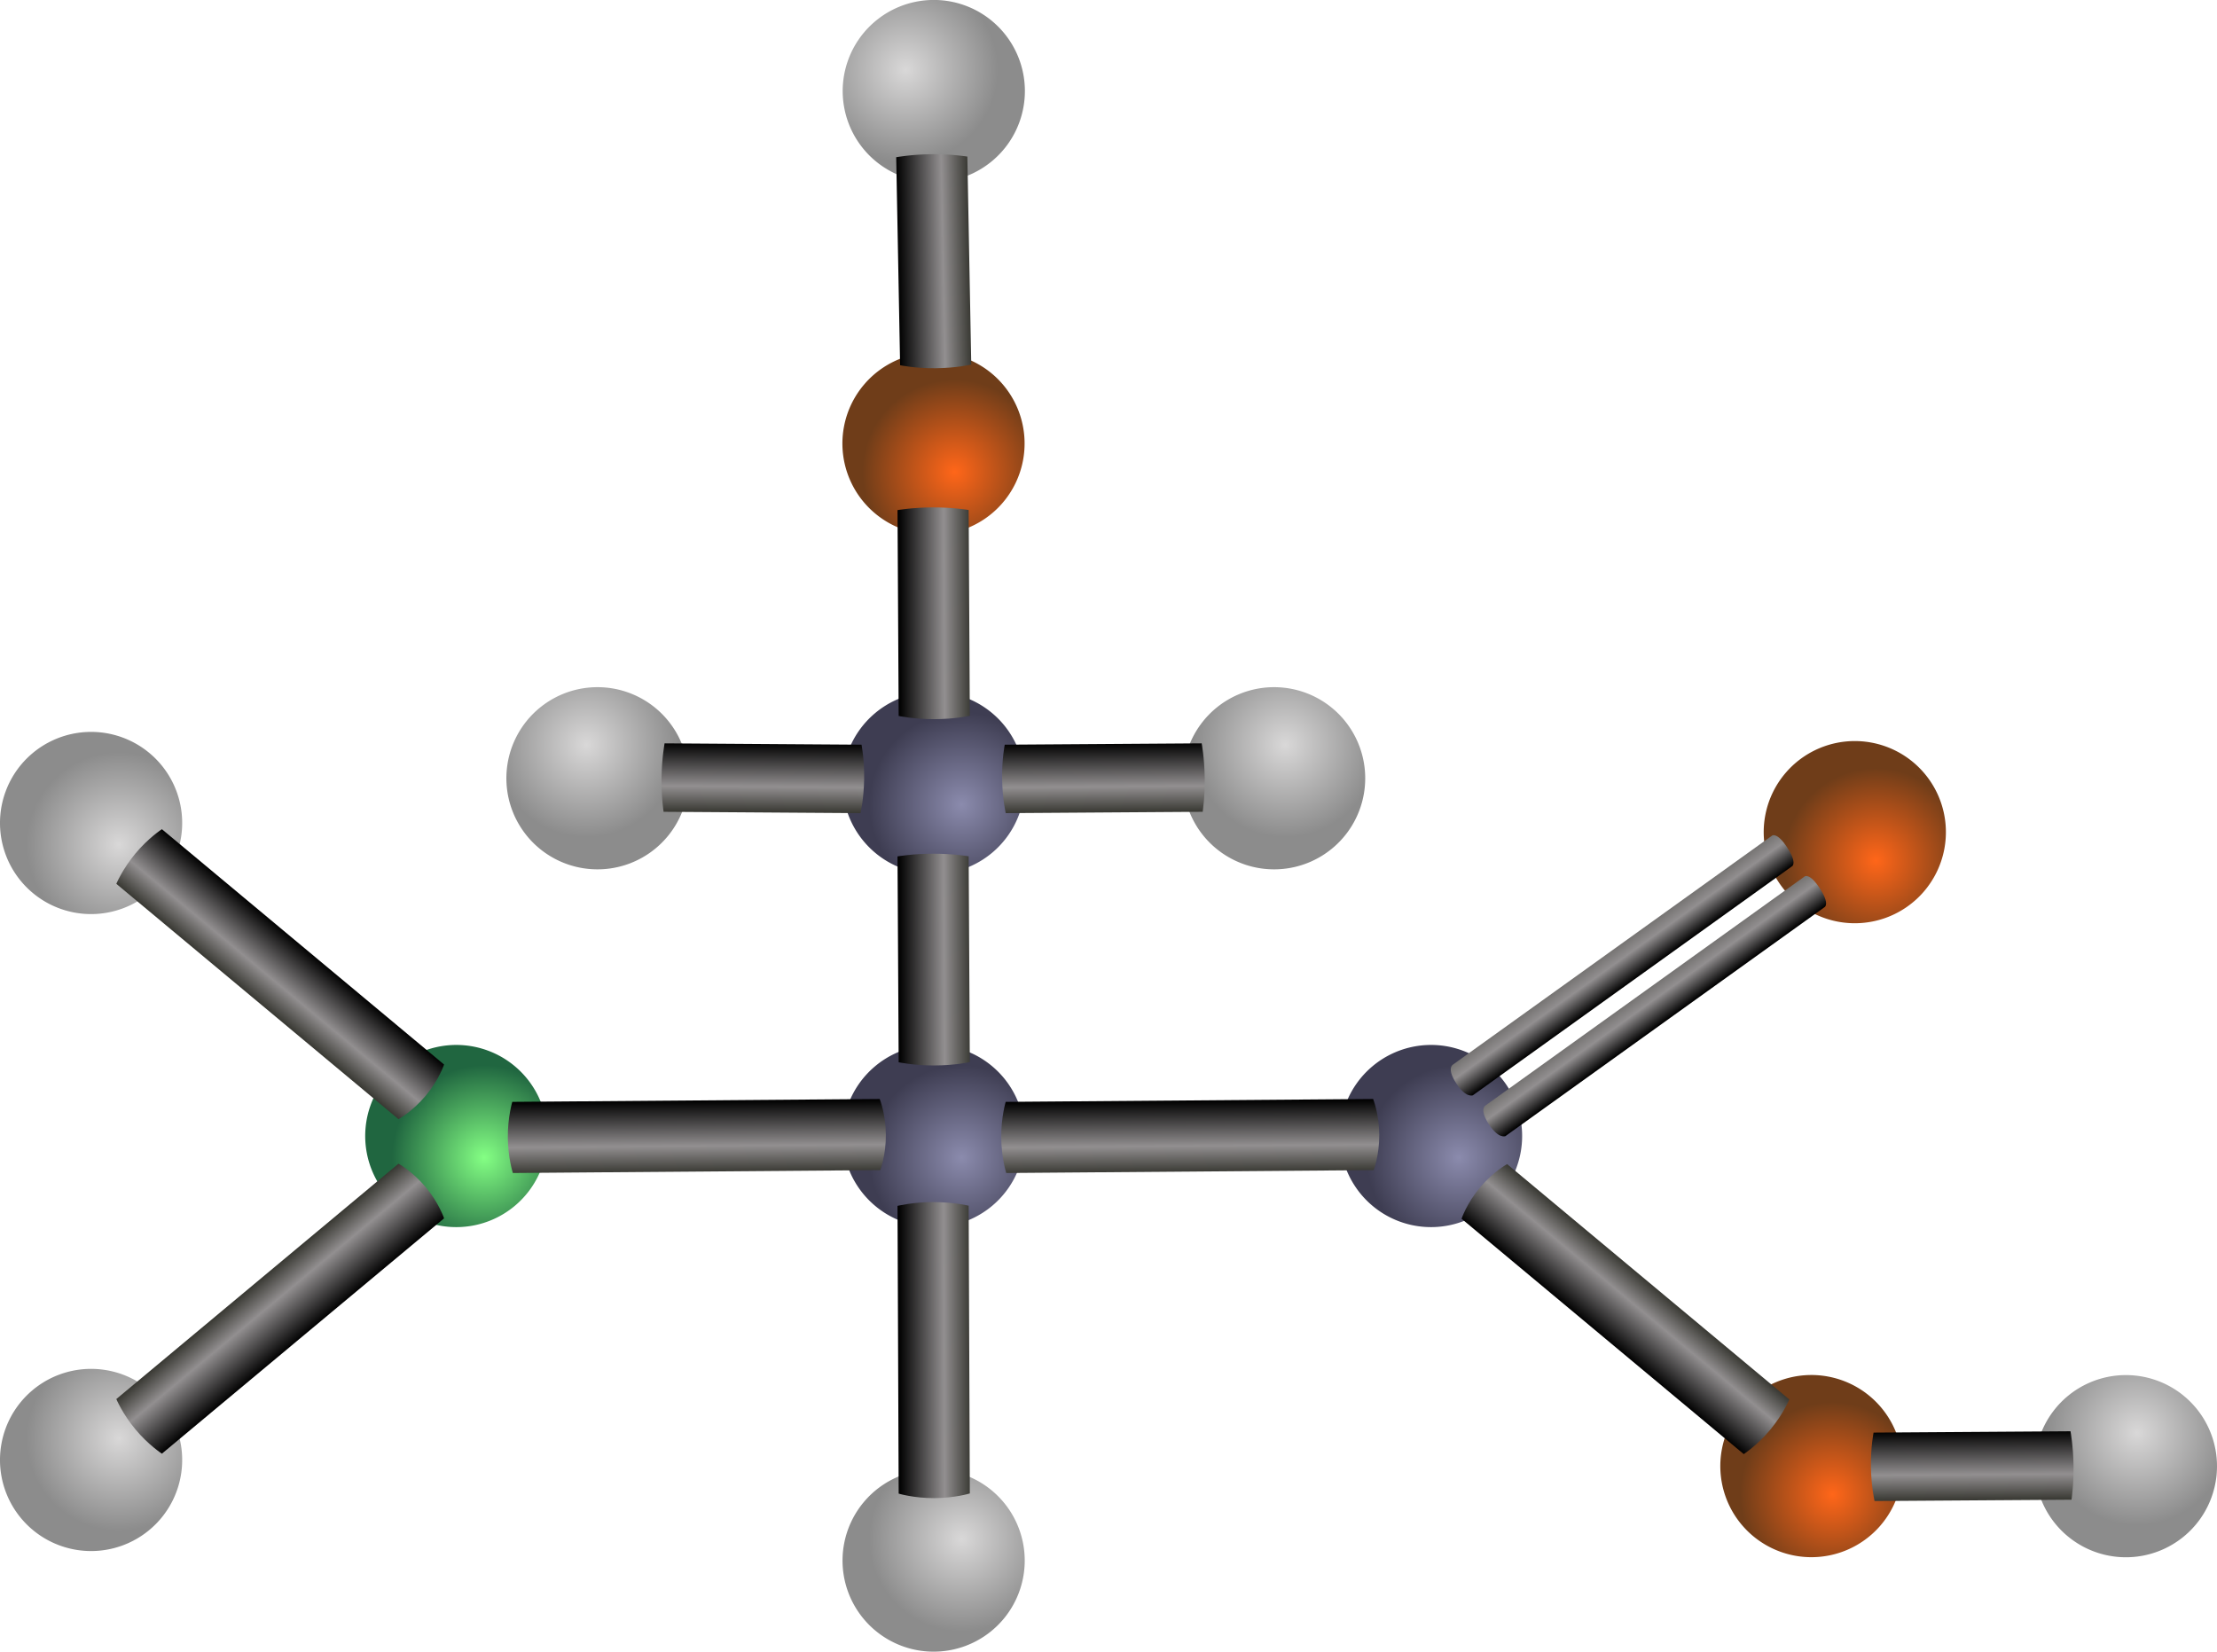
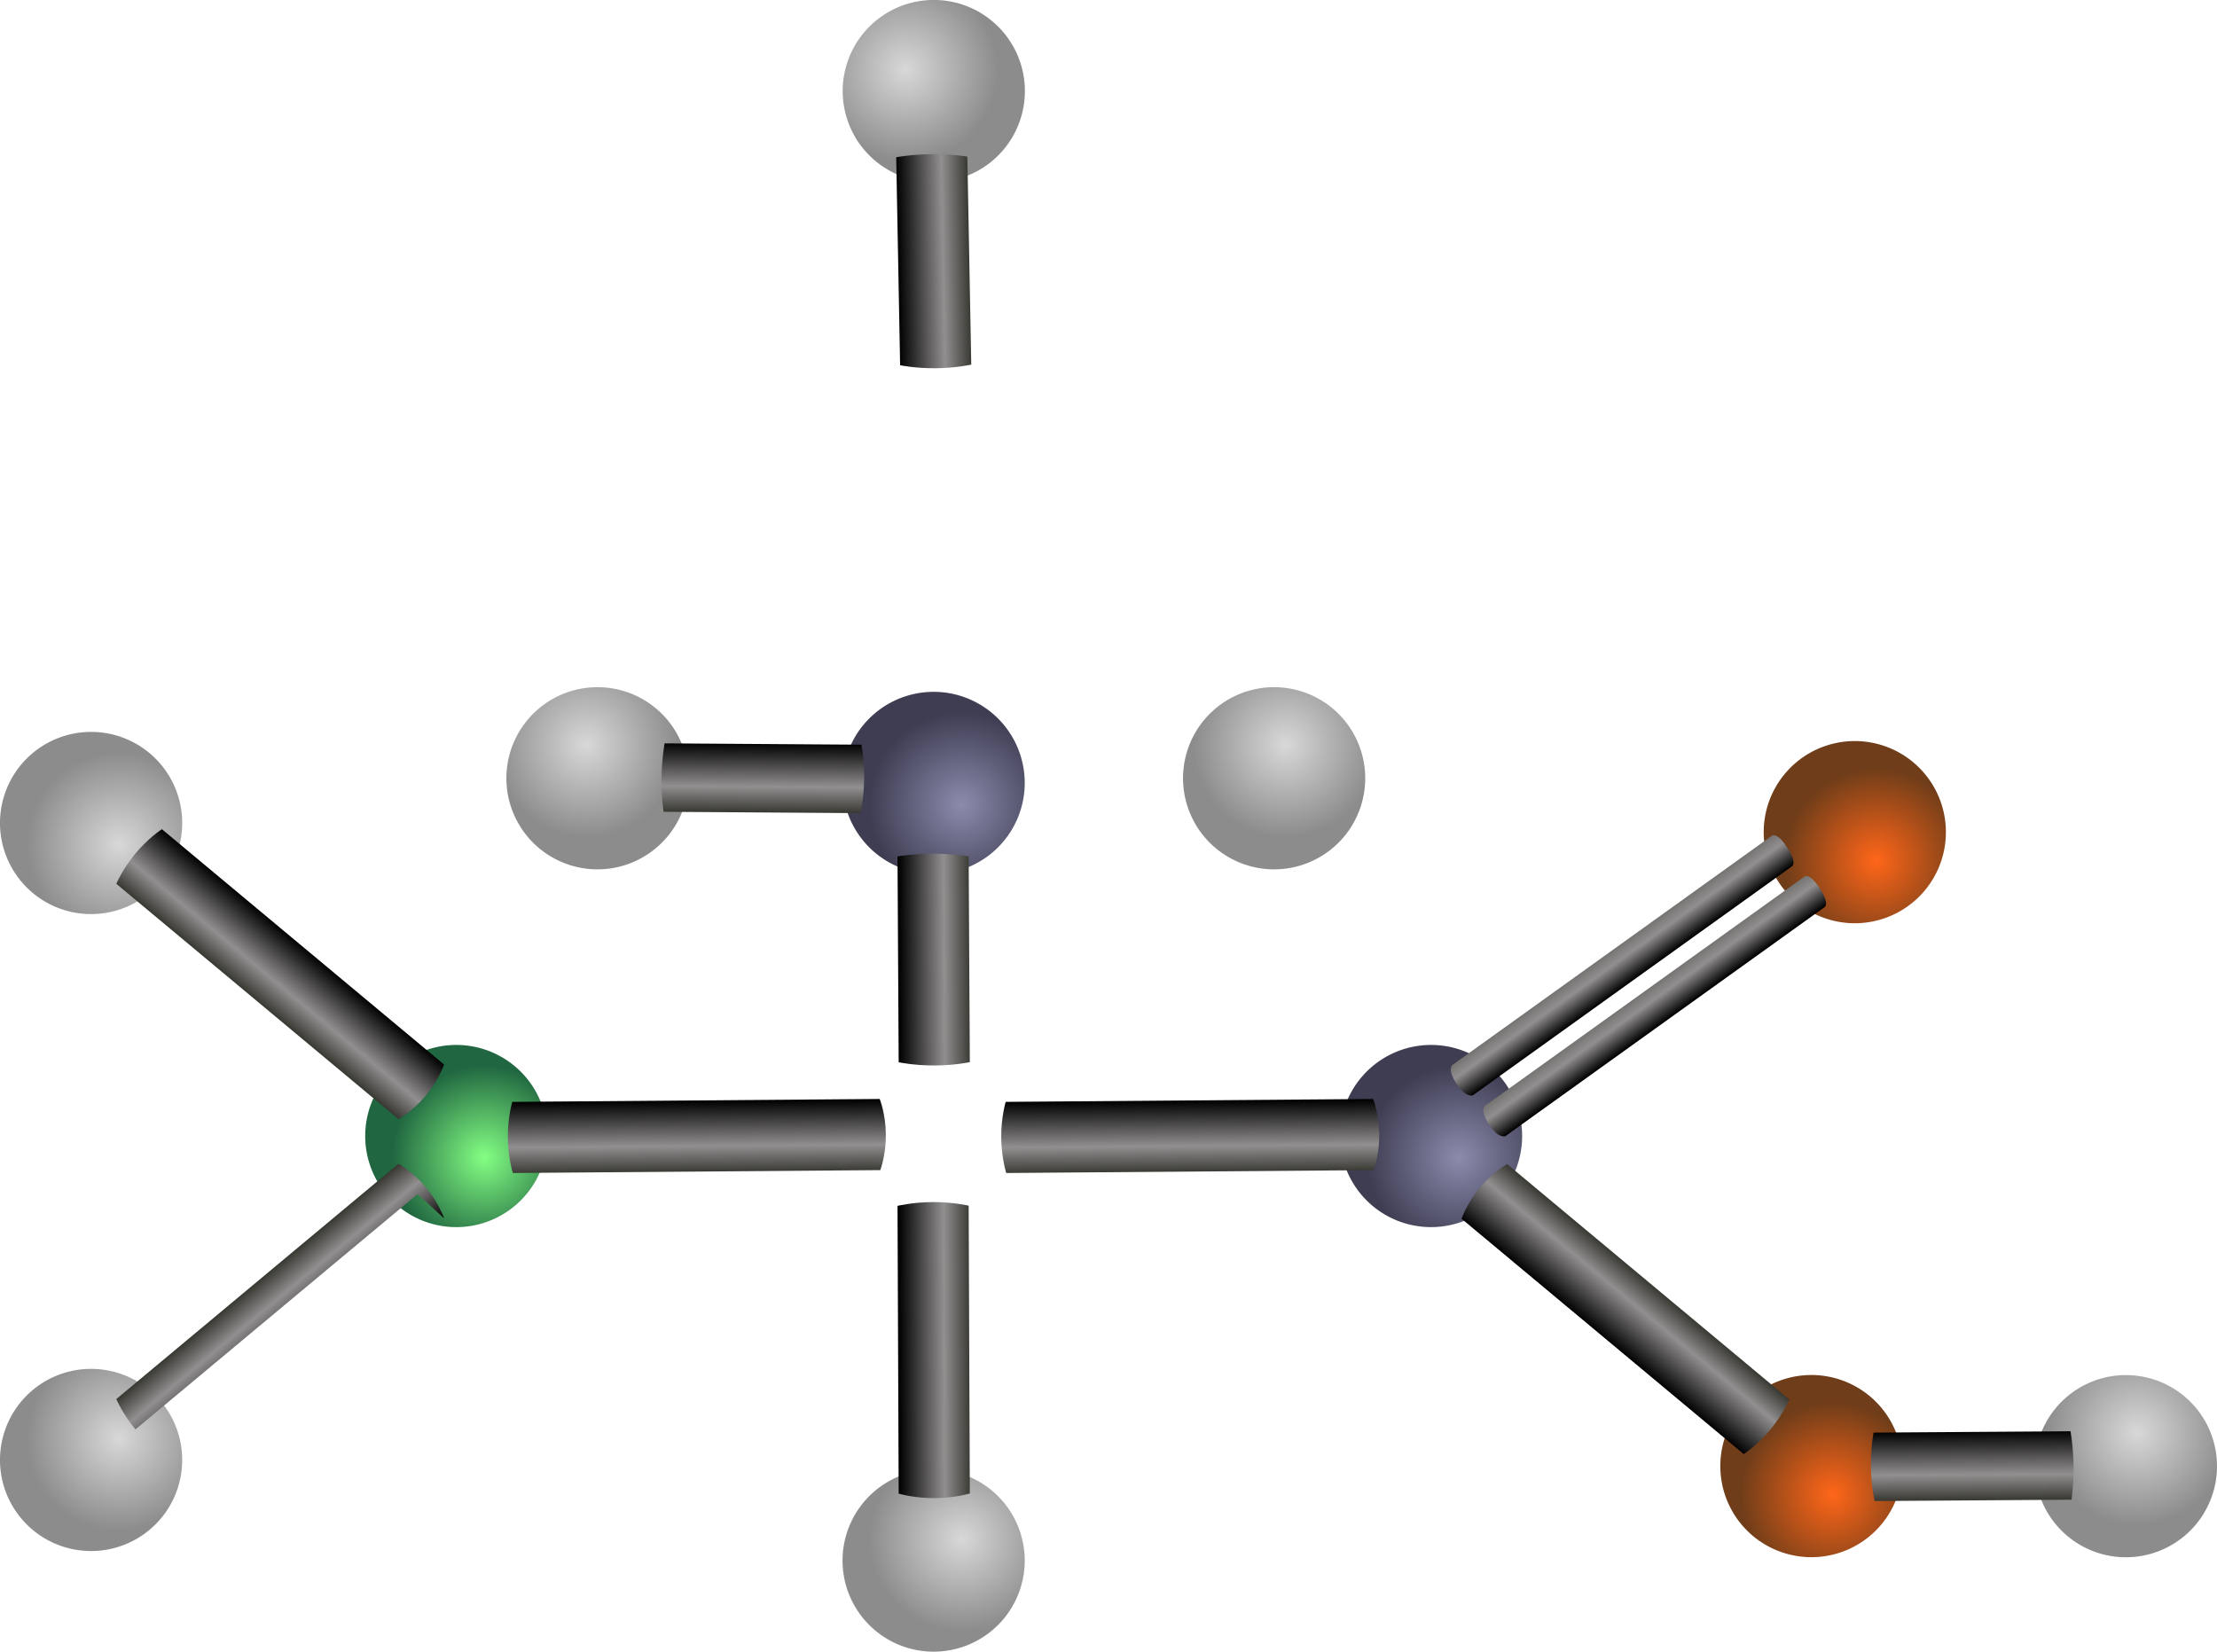
<svg xmlns="http://www.w3.org/2000/svg" viewBox="0 0 260.61 194.17">
  <defs>
    <linearGradient id="m" y2="321.72" gradientUnits="userSpaceOnUse" x2="317.93" gradientTransform="matrix(.49 -.587 .571 .476 485.98 247.04)" y1="321.72" x1="306.69">
      <stop offset="0" />
      <stop offset=".619" stop-color="#928f90" />
      <stop offset="1" stop-color="#34342e" />
    </linearGradient>
    <linearGradient id="e" y2="321.72" gradientUnits="userSpaceOnUse" x2="317.93" gradientTransform="matrix(.011 .736 .398 -.003 731.88 6.394)" y1="321.72" x1="306.69">
      <stop offset="0" />
      <stop offset=".619" stop-color="#928f90" />
      <stop offset="1" stop-color="#34342e" />
    </linearGradient>
    <linearGradient id="f" y2="321.72" gradientUnits="userSpaceOnUse" x2="317.93" gradientTransform="matrix(-.49 .587 -.571 -.476 1001.1 147.21)" y1="321.72" x1="306.69">
      <stop offset="0" />
      <stop offset=".619" stop-color="#928f90" />
      <stop offset="1" stop-color="#34342e" />
    </linearGradient>
    <linearGradient id="g" y2="321.72" gradientUnits="userSpaceOnUse" x2="317.93" gradientTransform="matrix(.006 .765 -.743 .006 950.61 -44.23)" y1="321.72" x1="306.69">
      <stop offset="0" />
      <stop offset=".619" stop-color="#928f90" />
      <stop offset="1" stop-color="#34342e" />
    </linearGradient>
    <linearGradient id="r" y2="321.72" gradientUnits="userSpaceOnUse" x2="317.93" gradientTransform="matrix(.765 -.001 -.002 -.416 503.2 269.36)" y1="321.72" x1="306.69">
      <stop offset="0" />
      <stop offset=".619" stop-color="#928f90" />
      <stop offset="1" stop-color="#34342e" />
    </linearGradient>
    <linearGradient id="q" y2="321.72" gradientUnits="userSpaceOnUse" x2="317.93" gradientTransform="matrix(-.011 .736 -.398 -.003 852.64 -74.477)" y1="321.72" x1="306.69">
      <stop offset="0" />
      <stop offset=".619" stop-color="#928f90" />
      <stop offset="1" stop-color="#34342e" />
    </linearGradient>
    <linearGradient id="p" y2="321.72" gradientUnits="userSpaceOnUse" x2="317.93" gradientTransform="matrix(.011 .736 .398 -.003 629.75 -74.477)" y1="321.72" x1="306.69">
      <stop offset="0" />
      <stop offset=".619" stop-color="#928f90" />
      <stop offset="1" stop-color="#34342e" />
    </linearGradient>
    <linearGradient id="o" y2="321.72" gradientUnits="userSpaceOnUse" x2="317.93" gradientTransform="matrix(.765 -.001 -.002 -.416 503.2 310.07)" y1="321.72" x1="306.69">
      <stop offset="0" />
      <stop offset=".619" stop-color="#928f90" />
      <stop offset="1" stop-color="#34342e" />
    </linearGradient>
    <linearGradient id="n" y2="321.72" gradientUnits="userSpaceOnUse" x2="317.93" gradientTransform="matrix(.765 -.007 -.008 -.421 505.01 231.11)" y1="321.72" x1="306.69">
      <stop offset="0" />
      <stop offset=".619" stop-color="#928f90" />
      <stop offset="1" stop-color="#34342e" />
    </linearGradient>
    <linearGradient id="h" y2="321.72" gradientUnits="userSpaceOnUse" x2="317.93" gradientTransform="matrix(-.49 -.587 -.571 .476 1001.1 246.99)" y1="321.72" x1="306.69">
      <stop offset="0" />
      <stop offset=".619" stop-color="#928f90" />
      <stop offset="1" stop-color="#34342e" />
    </linearGradient>
    <linearGradient id="l" y2="321.72" gradientUnits="userSpaceOnUse" x2="317.93" gradientTransform="matrix(-.372 -.575 -.646 .464 1145.2 205.37)" y1="321.72" x1="306.69">
      <stop offset="0" />
      <stop offset=".366" stop-color="#928f90" />
      <stop offset="1" stop-color="#34342e" />
    </linearGradient>
    <linearGradient id="k" y2="321.72" gradientUnits="userSpaceOnUse" x2="317.93" gradientTransform="matrix(-.372 -.575 -.646 .464 1149 210.17)" y1="321.72" x1="306.69">
      <stop offset="0" />
      <stop offset=".366" stop-color="#928f90" />
      <stop offset="1" stop-color="#34342e" />
    </linearGradient>
    <linearGradient id="j" y2="321.72" gradientUnits="userSpaceOnUse" x2="317.93" gradientTransform="matrix(.006 .765 -.743 .006 1008.6 -44.23)" y1="321.72" x1="306.69">
      <stop offset="0" />
      <stop offset=".619" stop-color="#928f90" />
      <stop offset="1" stop-color="#34342e" />
    </linearGradient>
    <linearGradient id="i" y2="321.72" gradientUnits="userSpaceOnUse" x2="317.93" gradientTransform="matrix(.765 -.002 -.002 -.582 503.2 409.43)" y1="321.72" x1="306.69">
      <stop offset="0" />
      <stop offset=".619" stop-color="#928f90" />
      <stop offset="1" stop-color="#34342e" />
    </linearGradient>
    <radialGradient id="a" gradientUnits="userSpaceOnUse" cy="248.98" cx="211.08" r="10.858">
      <stop offset="0" stop-color="#ff6619" />
      <stop offset="1" stop-color="#6f3d19" />
    </radialGradient>
    <radialGradient id="b" gradientUnits="userSpaceOnUse" cy="248.98" cx="211.08" r="10.858">
      <stop offset="0" stop-color="#8b8bad" />
      <stop offset="1" stop-color="#3e3d52" />
    </radialGradient>
    <radialGradient id="d" gradientUnits="userSpaceOnUse" cy="248.98" cx="211.08" r="10.858">
      <stop offset="0" stop-color="#84ff84" />
      <stop offset="1" stop-color="#206640" />
    </radialGradient>
    <radialGradient id="c" gradientUnits="userSpaceOnUse" cy="248.98" cx="211.08" r="10.858">
      <stop offset="0" stop-color="#d9d8d8" />
      <stop offset="1" stop-color="#8c8c8c" />
    </radialGradient>
  </defs>
-   <path d="M218.99 252.04a10.708 10.708 0 11-21.416 0 10.708 10.708 0 1121.416 0z" transform="rotate(100.966 241.45 111.447)" fill="url(#a)" />
  <path d="M218.99 252.04a10.708 10.708 0 11-21.416 0 10.708 10.708 0 1121.416 0z" transform="scale(1 -1) rotate(9.831 2159.413 -492.845)" fill="url(#b)" />
  <path d="M218.99 252.04a10.708 10.708 0 11-21.416 0 10.708 10.708 0 1121.416 0z" transform="rotate(-24.096 42.433 114.698)" fill="url(#c)" />
  <path d="M218.99 252.04a10.708 10.708 0 11-21.416 0 10.708 10.708 0 1121.416 0z" transform="rotate(100.966 243.472 214.114)" fill="url(#a)" />
  <path d="M218.99 252.04a10.708 10.708 0 11-21.416 0 10.708 10.708 0 1121.416 0z" transform="rotate(9.831 557.73 -355.099)" fill="url(#c)" />
  <path d="M218.99 252.04a10.708 10.708 0 11-21.416 0 10.708 10.708 0 1121.416 0z" transform="scale(1 -1) rotate(9.831 2137.276 -1071.005)" fill="url(#c)" />
  <path d="M218.99 252.04a10.708 10.708 0 11-21.416 0 10.708 10.708 0 1121.416 0z" transform="scale(1 -1) rotate(9.831 2372.691 -839.816)" fill="url(#d)" />
-   <path d="M218.99 252.04a10.708 10.708 0 11-21.416 0 10.708 10.708 0 1121.416 0z" transform="scale(1 -1) rotate(9.831 2400.746 -513.6)" fill="url(#b)" />
  <path d="M851.75 231.33s-.346 1.68-.311 4.025c.034 2.345.428 4.02.428 4.02l23.148-.158s.274-1.736.24-4.025c-.033-2.289-.357-4.02-.357-4.02l-23.148.158z" fill="url(#e)" transform="translate(-631.51 -62.915)" />
  <path d="M683.71 188.06s-.587 1.782-2.148 3.653c-1.561 1.872-3.208 2.769-3.208 2.769l-33.17-27.666s.727-1.741 2.25-3.568c1.525-1.827 3.107-2.854 3.107-2.854l33.169 27.666z" fill="url(#f)" transform="translate(-631.51 -62.915)" />
  <path d="M734.92 192.11s.704 1.738.723 4.176c.02 2.437-.657 4.186-.657 4.186l-43.191.339s-.572-1.798-.59-4.177c-.02-2.38.524-4.185.524-4.185l43.19-.34z" fill="url(#g)" transform="translate(-631.51 -62.915)" />
  <path d="M218.99 252.04a10.708 10.708 0 11-21.416 0 10.708 10.708 0 1121.416 0z" transform="rotate(9.831 576.976 -936.817)" fill="url(#c)" />
-   <path d="M683.71 206.14s-.587-1.782-2.148-3.653c-1.561-1.872-3.208-2.769-3.208-2.769l-33.17 27.666s.727 1.741 2.25 3.568c1.525 1.827 3.107 2.854 3.107 2.854l33.169-27.666z" fill="url(#h)" transform="translate(-631.51 -62.915)" />
+   <path d="M683.71 206.14s-.587-1.782-2.148-3.653c-1.561-1.872-3.208-2.769-3.208-2.769l-33.17 27.666s.727 1.741 2.25 3.568l33.169-27.666z" fill="url(#h)" transform="translate(-631.51 -62.915)" />
  <path d="M737.15 238.5s1.746.536 4.183.53c2.438-.006 4.18-.55 4.18-.55l-.137-33.825s-1.804-.432-4.183-.426c-2.38.006-4.18.447-4.18.447l.137 33.824z" fill="url(#i)" transform="translate(-631.51 -62.915)" />
  <path d="M218.99 252.04a10.708 10.708 0 11-21.416 0 10.708 10.708 0 1121.416 0z" transform="scale(1 -1) rotate(9.831 2429.98 -173.664)" fill="url(#b)" />
  <path d="M792.92 192.11s.704 1.738.723 4.176c.02 2.437-.657 4.186-.657 4.186l-43.191.339s-.572-1.798-.59-4.177c-.02-2.38.524-4.185.524-4.185l43.19-.34z" fill="url(#j)" transform="translate(-631.51 -62.915)" />
  <path d="M218.99 252.04a10.708 10.708 0 11-21.416 0 10.708 10.708 0 1121.416 0z" transform="rotate(100.966 276.758 178.955)" fill="url(#a)" />
  <path d="M846.01 169.54s.61-.35-.574-2.181-1.769-1.424-1.769-1.424l-37.533 26.934s-.777.4.38 2.188c1.155 1.788 1.963 1.417 1.963 1.417l37.533-26.934z" fill="url(#k)" transform="translate(-631.51 -62.915)" />
  <path d="M842.18 164.74s.61-.35-.574-2.181-1.769-1.424-1.769-1.424l-37.533 26.934s-.777.4.38 2.188c1.155 1.788 1.963 1.417 1.963 1.417l37.533-26.934z" fill="url(#l)" transform="translate(-631.51 -62.915)" />
  <path d="M803.32 206.19s.587-1.782 2.148-3.653c1.561-1.872 3.208-2.769 3.208-2.769l33.17 27.666s-.727 1.741-2.25 3.568c-1.524 1.827-3.107 2.854-3.107 2.854L803.32 206.19z" fill="url(#m)" transform="translate(-631.51 -62.915)" />
  <path d="M218.99 252.04a10.708 10.708 0 11-21.416 0 10.708 10.708 0 1121.416 0z" transform="scale(-1 1) rotate(10.39 1376.463 -1617.712)" fill="url(#c)" />
  <path d="M737.32 105.85s1.751.375 4.188.353c2.437-.021 4.174-.428 4.174-.428l-.46-24.453s-1.808-.3-4.187-.278c-2.379.021-4.175.353-4.175.353l.46 24.453z" fill="url(#n)" transform="translate(-631.51 -62.915)" />
  <path d="M737.15 187.79s1.746.384 4.183.38c2.438-.005 4.18-.395 4.18-.395l-.137-24.196s-1.804-.309-4.183-.305c-2.38.005-4.18.32-4.18.32l.137 24.196z" fill="url(#o)" transform="translate(-631.51 -62.915)" />
  <path d="M218.99 252.04a10.708 10.708 0 11-21.416 0 10.708 10.708 0 1121.416 0z" transform="rotate(-24.096 -197.083 308.83)" fill="url(#c)" />
-   <path d="M749.62 150.46s-.346 1.68-.311 4.025c.034 2.345.428 4.02.428 4.02l23.148-.158s.274-1.736.24-4.025c-.033-2.289-.357-4.02-.357-4.02l-23.148.158z" fill="url(#p)" transform="translate(-631.51 -62.915)" />
  <path d="M218.99 252.04a10.708 10.708 0 11-21.416 0 10.708 10.708 0 1121.416 0z" transform="scale(-1 1) rotate(-24.096 -307.087 824.236)" fill="url(#c)" />
  <path d="M732.78 150.46s.346 1.68.311 4.025c-.034 2.345-.428 4.02-.428 4.02l-23.148-.158s-.274-1.736-.24-4.025c.033-2.289.357-4.02.357-4.02l23.148.158z" fill="url(#q)" transform="translate(-631.51 -62.915)" />
-   <path d="M737.15 147.08s1.746.384 4.183.38c2.438-.005 4.18-.395 4.18-.395l-.137-24.196s-1.804-.309-4.183-.305c-2.38.004-4.18.32-4.18.32l.137 24.196z" fill="url(#r)" transform="translate(-631.51 -62.915)" />
</svg>